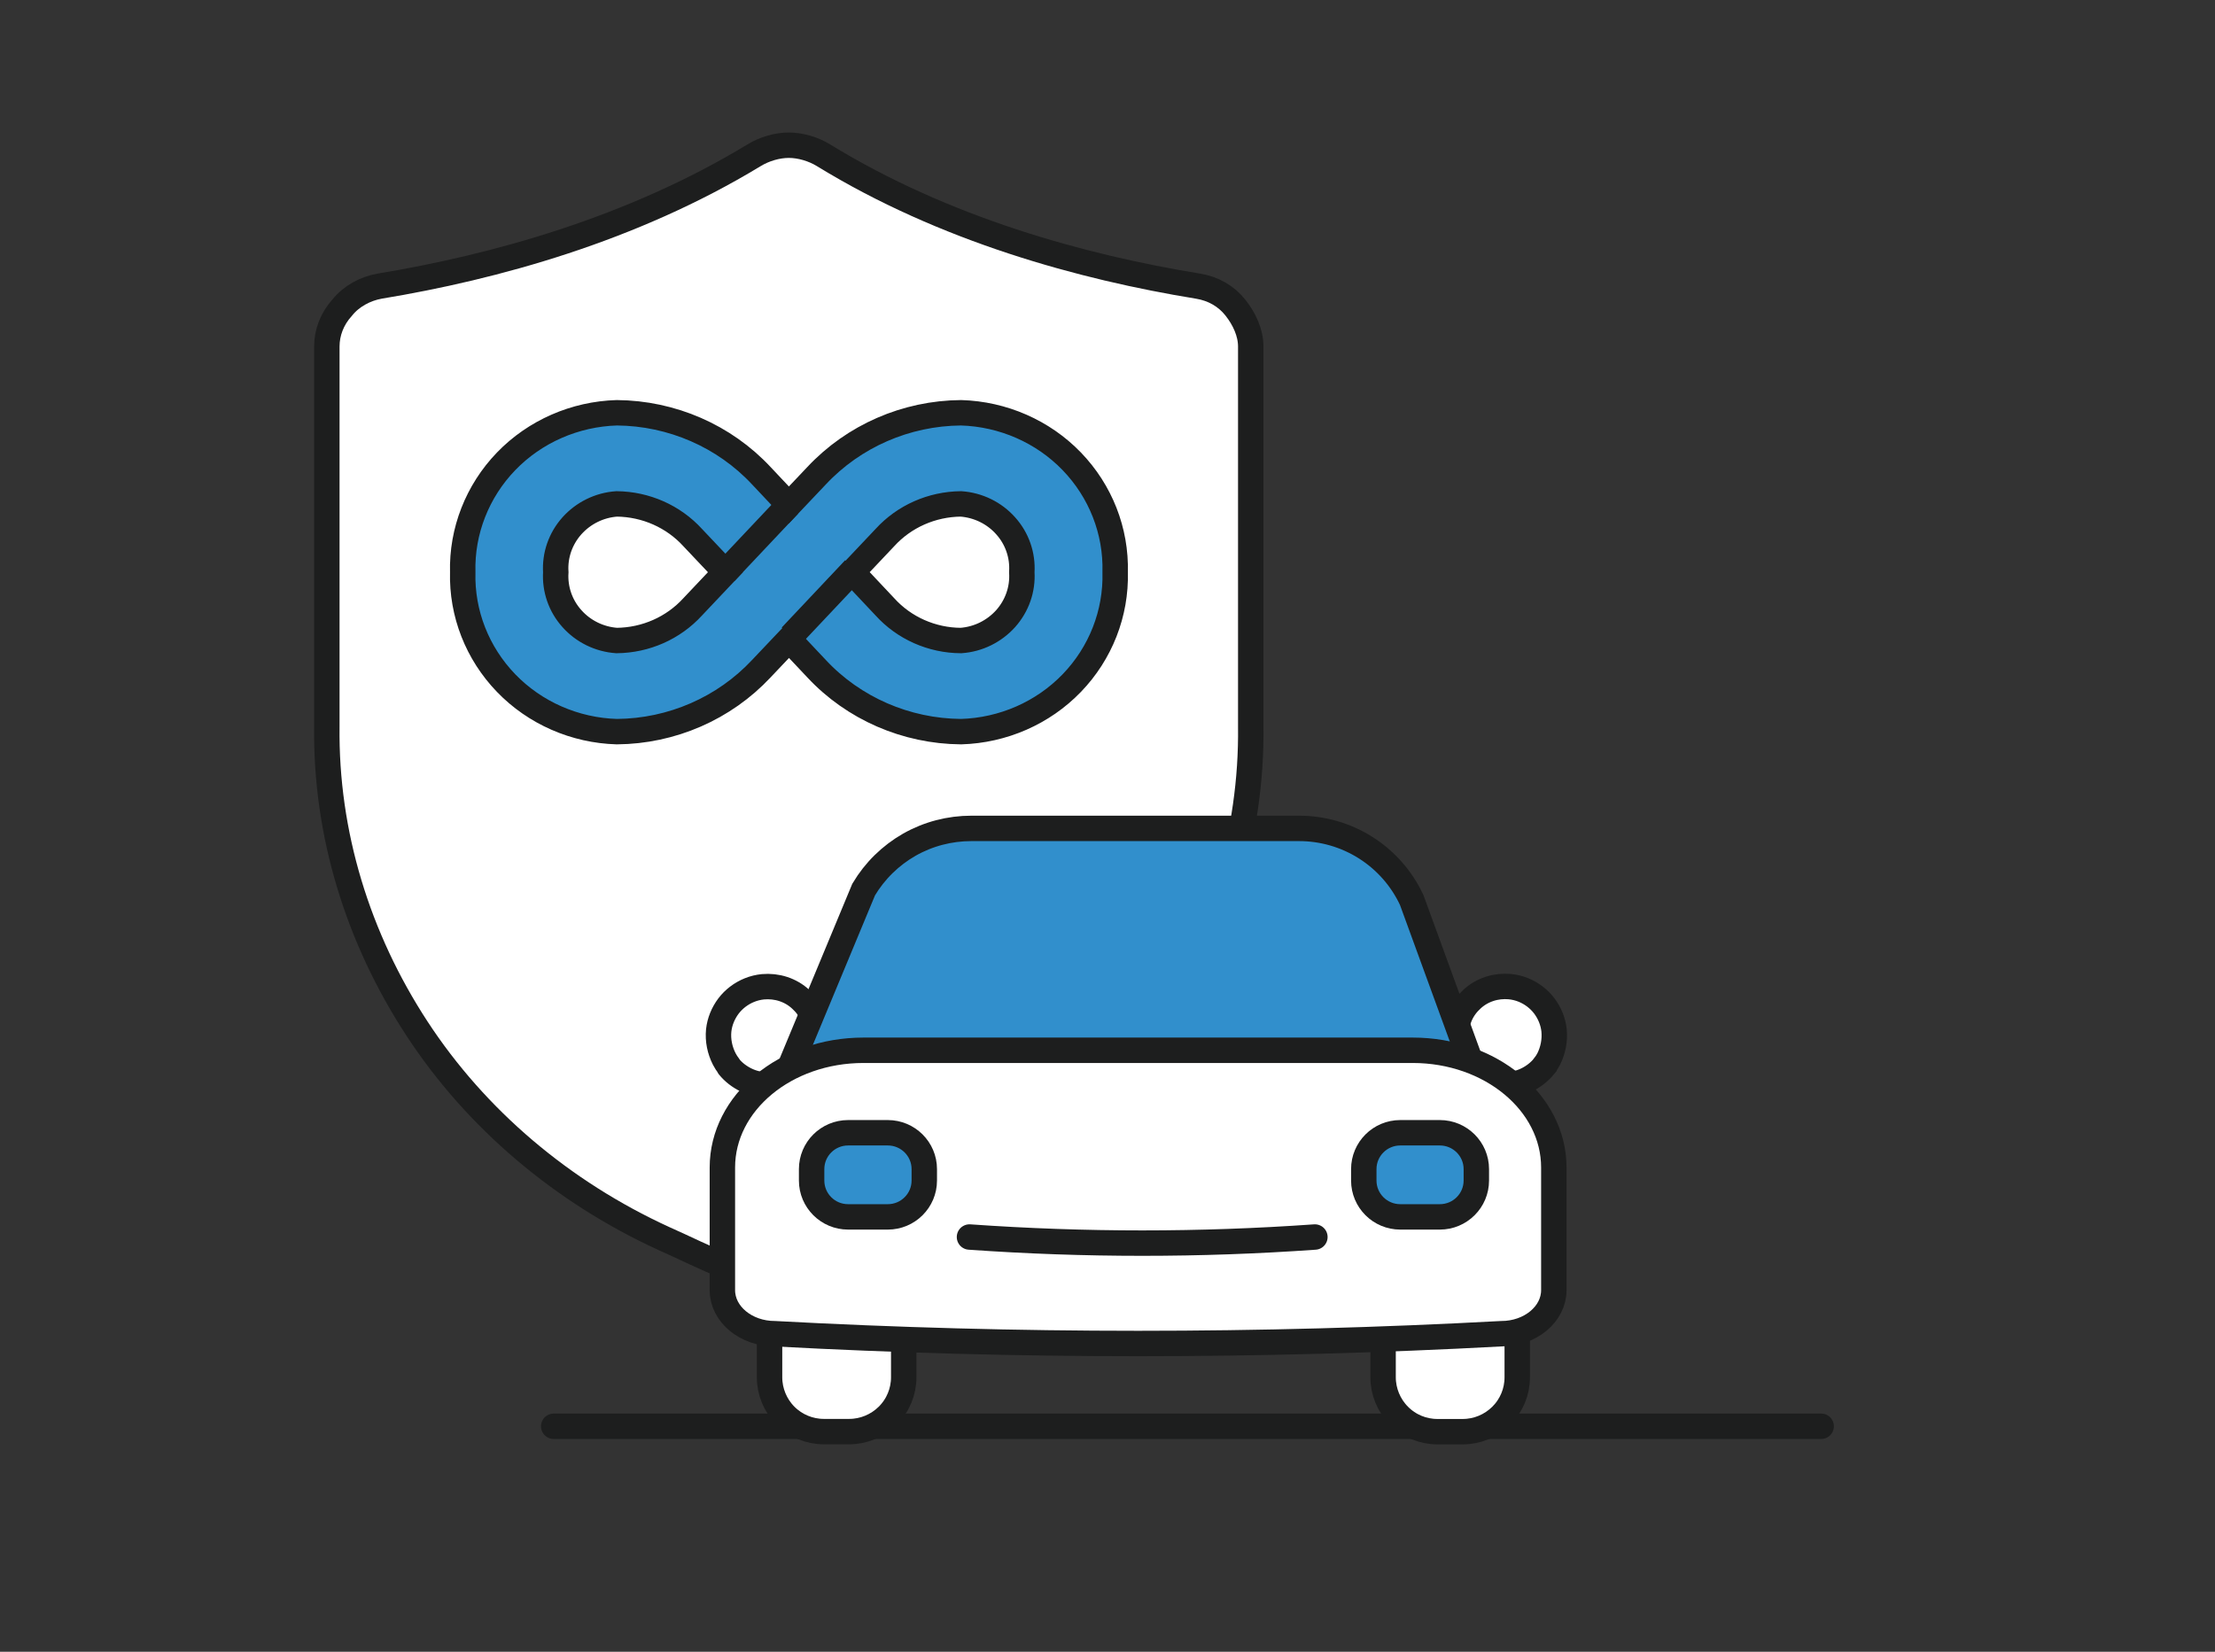
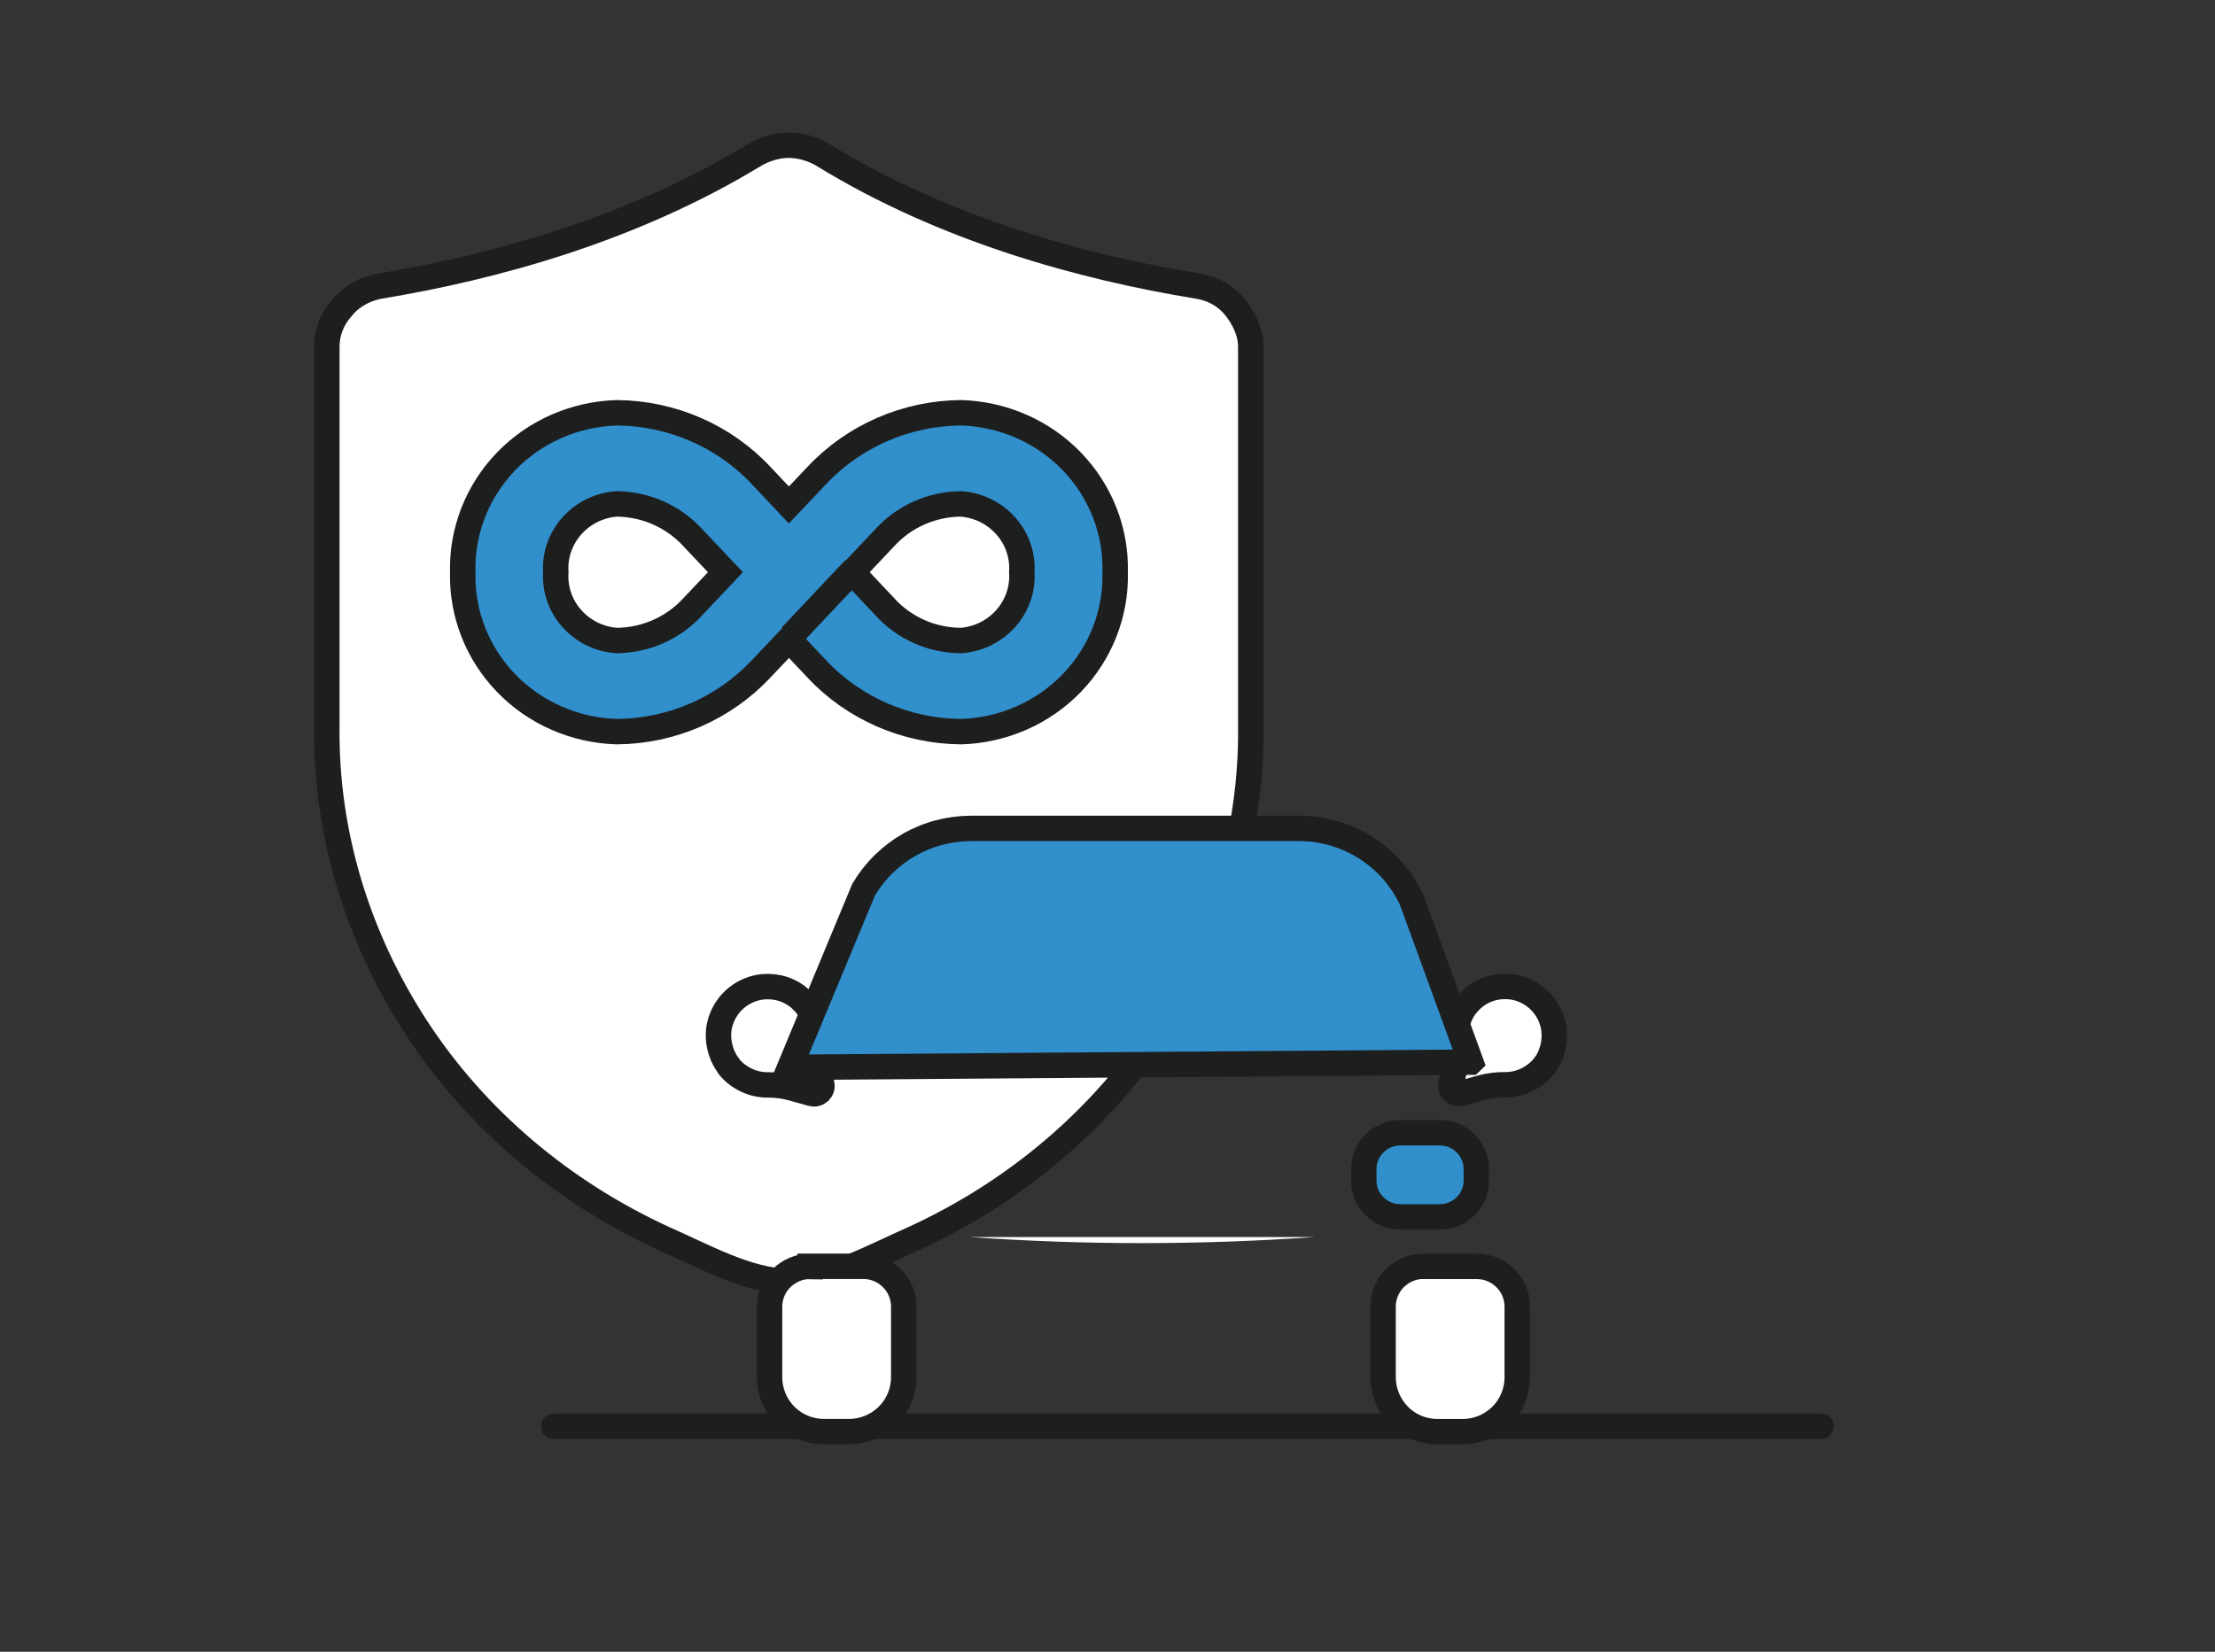
<svg xmlns="http://www.w3.org/2000/svg" width="122" height="91" viewBox="0 0 122 91" fill="none">
  <rect x="0" y="0" width="122" height="91" fill="#333333" stroke="none" />
  <path d="M65.984 15.764C66.835 15.902 67.544 16.318 68.04 16.942C68.536 17.566 68.89 18.328 68.89 19.091V40.025C68.961 45.916 67.189 51.67 63.929 56.661C60.669 61.651 55.92 65.672 50.321 68.237C48.124 69.207 45.643 70.593 43.446 70.593C41.249 70.593 38.768 69.207 36.571 68.237C30.972 65.672 26.224 61.651 22.963 56.661C19.703 51.67 17.931 45.916 18.002 40.025V19.091C18.002 18.328 18.285 17.566 18.852 16.942C19.349 16.318 20.128 15.902 20.908 15.764C27.216 14.724 34.799 12.644 41.532 8.555C42.099 8.208 42.808 8 43.446 8C44.084 8 44.793 8.208 45.36 8.555C52.022 12.644 59.606 14.724 65.984 15.764Z" fill="white" stroke="#1D1E1E" stroke-width="1.4" stroke-miterlimit="10" />
  <path d="M52.932 40.308C49.904 40.283 47.014 39.026 44.977 36.84L43.459 35.229L41.932 36.84C39.887 39.026 37.005 40.283 33.977 40.308C31.665 40.241 29.465 39.279 27.877 37.633C26.29 35.988 25.427 33.794 25.487 31.524C25.427 29.263 26.29 27.061 27.877 25.415C29.465 23.77 31.665 22.808 33.977 22.74C37.005 22.765 39.896 24.023 41.932 26.208L43.45 27.82L44.977 26.208C47.022 24.023 49.904 22.765 52.932 22.74C55.244 22.808 57.444 23.77 59.032 25.415C60.62 27.061 61.482 29.255 61.422 31.524C61.482 33.786 60.62 35.988 59.032 37.633C57.444 39.279 55.244 40.241 52.932 40.308ZM46.944 31.524L48.739 33.431C49.8 34.604 51.327 35.279 52.924 35.288C53.881 35.22 54.761 34.781 55.391 34.081C56.021 33.372 56.34 32.461 56.28 31.524C56.34 30.588 56.021 29.668 55.391 28.968C54.761 28.259 53.873 27.828 52.924 27.761C51.327 27.778 49.809 28.444 48.739 29.617L46.936 31.524H46.944ZM33.968 27.761C33.011 27.828 32.131 28.267 31.501 28.968C30.871 29.676 30.552 30.588 30.612 31.524C30.552 32.461 30.871 33.381 31.501 34.081C32.131 34.79 33.019 35.22 33.968 35.288C35.565 35.271 37.083 34.604 38.153 33.431L39.956 31.524L38.153 29.617C37.092 28.453 35.573 27.778 33.968 27.761Z" fill="#318FCC" stroke="#1D1E1E" stroke-width="1.4" stroke-miterlimit="10" />
-   <path d="M43.447 27.819L39.953 31.523" stroke="#1D1E1E" stroke-width="1.4" stroke-miterlimit="10" />
  <path d="M47.059 31.346L43.565 35.051" stroke="#1D1E1E" stroke-width="1.4" stroke-miterlimit="10" />
  <path d="M30.498 78.576H100.308" stroke="#1D1E1E" stroke-width="1.4" stroke-miterlimit="10" stroke-linecap="round" />
  <path d="M44.621 69.763H47.553C48.145 69.763 48.711 70.001 49.125 70.416C49.545 70.831 49.776 71.398 49.776 71.985V75.876C49.776 76.674 49.46 77.432 48.895 77.993C48.329 78.553 47.567 78.87 46.771 78.87H45.377C44.582 78.87 43.819 78.553 43.261 77.993C42.702 77.432 42.386 76.667 42.386 75.876V71.985C42.386 71.695 42.445 71.405 42.557 71.135C42.669 70.864 42.833 70.62 43.044 70.416C43.254 70.212 43.497 70.047 43.767 69.935C44.036 69.823 44.326 69.763 44.621 69.77V69.763Z" fill="white" stroke="#1D1E1E" stroke-width="1.4" stroke-miterlimit="10" />
  <path d="M78.407 69.768H81.346C81.938 69.768 82.503 70.005 82.917 70.421C83.338 70.836 83.568 71.403 83.568 71.99V75.881C83.568 76.678 83.252 77.437 82.687 77.997C82.122 78.558 81.359 78.874 80.564 78.874H79.17C78.374 78.874 77.612 78.558 77.053 77.991C76.494 77.43 76.179 76.665 76.179 75.874V71.983C76.179 71.396 76.415 70.829 76.829 70.414C77.25 69.998 77.816 69.761 78.401 69.761L78.407 69.768Z" fill="white" stroke="#1D1E1E" stroke-width="1.4" stroke-miterlimit="10" />
  <path d="M85.044 58.74C85.143 58.615 85.228 58.483 85.301 58.344C85.544 57.856 85.649 57.309 85.596 56.762C85.544 56.274 85.353 55.812 85.057 55.416C84.761 55.027 84.361 54.724 83.907 54.539C83.664 54.44 83.414 54.381 83.157 54.355C82.783 54.322 82.401 54.361 82.04 54.48C81.678 54.599 81.35 54.79 81.073 55.047C80.791 55.304 80.567 55.608 80.416 55.957C80.265 56.3 80.186 56.676 80.186 57.052C80.186 57.144 80.186 57.236 80.206 57.329C80.271 57.856 80.245 58.39 80.12 58.911L79.923 59.703C79.903 59.775 79.903 59.861 79.923 59.934C79.943 60.006 79.989 60.078 80.041 60.131C80.1 60.184 80.166 60.224 80.245 60.243C80.324 60.263 80.403 60.257 80.475 60.237L81.639 59.914C82.053 59.808 82.487 59.755 82.914 59.762C83.322 59.762 83.723 59.67 84.091 59.492C84.459 59.314 84.781 59.063 85.044 58.746V58.74Z" fill="white" stroke="#1D1E1E" stroke-width="1.4" stroke-miterlimit="10" stroke-linecap="round" />
  <path d="M40.15 58.742C40.052 58.617 39.966 58.485 39.894 58.346C39.644 57.858 39.532 57.311 39.585 56.77C39.638 56.282 39.828 55.821 40.124 55.425C40.42 55.036 40.821 54.732 41.275 54.548C41.518 54.449 41.768 54.389 42.024 54.363C42.399 54.33 42.78 54.37 43.142 54.488C43.503 54.607 43.832 54.798 44.108 55.056C44.391 55.313 44.614 55.616 44.765 55.965C44.917 56.308 44.995 56.684 44.995 57.06C44.995 57.153 44.995 57.245 44.976 57.337C44.91 57.865 44.936 58.399 45.061 58.92L45.258 59.711C45.278 59.784 45.278 59.869 45.258 59.942C45.239 60.014 45.193 60.087 45.14 60.14C45.081 60.193 45.015 60.232 44.936 60.252C44.857 60.272 44.779 60.265 44.706 60.245L43.543 59.922C43.128 59.817 42.701 59.764 42.274 59.77C41.866 59.77 41.465 59.678 41.097 59.5C40.729 59.322 40.4 59.072 40.144 58.755H40.157L40.15 58.742Z" fill="white" stroke="#1D1E1E" stroke-width="1.4" stroke-miterlimit="10" stroke-linecap="round" stroke-linejoin="round" />
  <path d="M81.012 58.51L77.757 49.588C77.205 48.401 76.324 47.399 75.22 46.7C74.115 46.001 72.834 45.632 71.519 45.638H53.506C52.309 45.638 51.133 45.941 50.087 46.535C49.048 47.129 48.181 47.979 47.569 49.008L43.5 58.8L81.005 58.517L81.012 58.51Z" fill="#318FCC" stroke="#1D1E1E" stroke-width="1.4" stroke-miterlimit="10" />
-   <path d="M82.69 73.477C69.364 74.196 56.006 74.196 42.68 73.477C41.083 73.477 39.788 72.402 39.788 71.077V64.318C39.788 60.75 43.265 57.862 47.558 57.862H77.812C82.105 57.862 85.583 60.75 85.583 64.318V71.077C85.583 72.402 84.287 73.477 82.69 73.477Z" fill="white" stroke="#1D1E1E" stroke-width="1.4" stroke-miterlimit="10" />
  <path d="M72.423 68.15C66.092 68.598 59.735 68.598 53.398 68.15H72.423Z" fill="white" />
-   <path d="M72.423 68.15C66.092 68.598 59.735 68.598 53.398 68.15" stroke="#1D1E1E" stroke-width="1.4" stroke-miterlimit="10" stroke-linecap="round" />
-   <path d="M48.897 62.406H46.714C45.603 62.406 44.703 63.302 44.703 64.41V65.037C44.703 66.145 45.603 67.041 46.714 67.041H48.897C50.008 67.041 50.909 66.145 50.909 65.037V64.41C50.909 63.302 50.008 62.406 48.897 62.406Z" fill="#318FCC" stroke="#1D1E1E" stroke-width="1.4" stroke-miterlimit="10" />
  <path d="M79.303 62.406H77.127C76.016 62.406 75.116 63.302 75.116 64.41V65.037C75.116 66.145 76.016 67.041 77.127 67.041H79.303C80.414 67.041 81.315 66.145 81.315 65.037V64.41C81.315 63.302 80.414 62.406 79.303 62.406Z" fill="#318FCC" stroke="#1D1E1E" stroke-width="1.4" stroke-miterlimit="10" />
</svg>